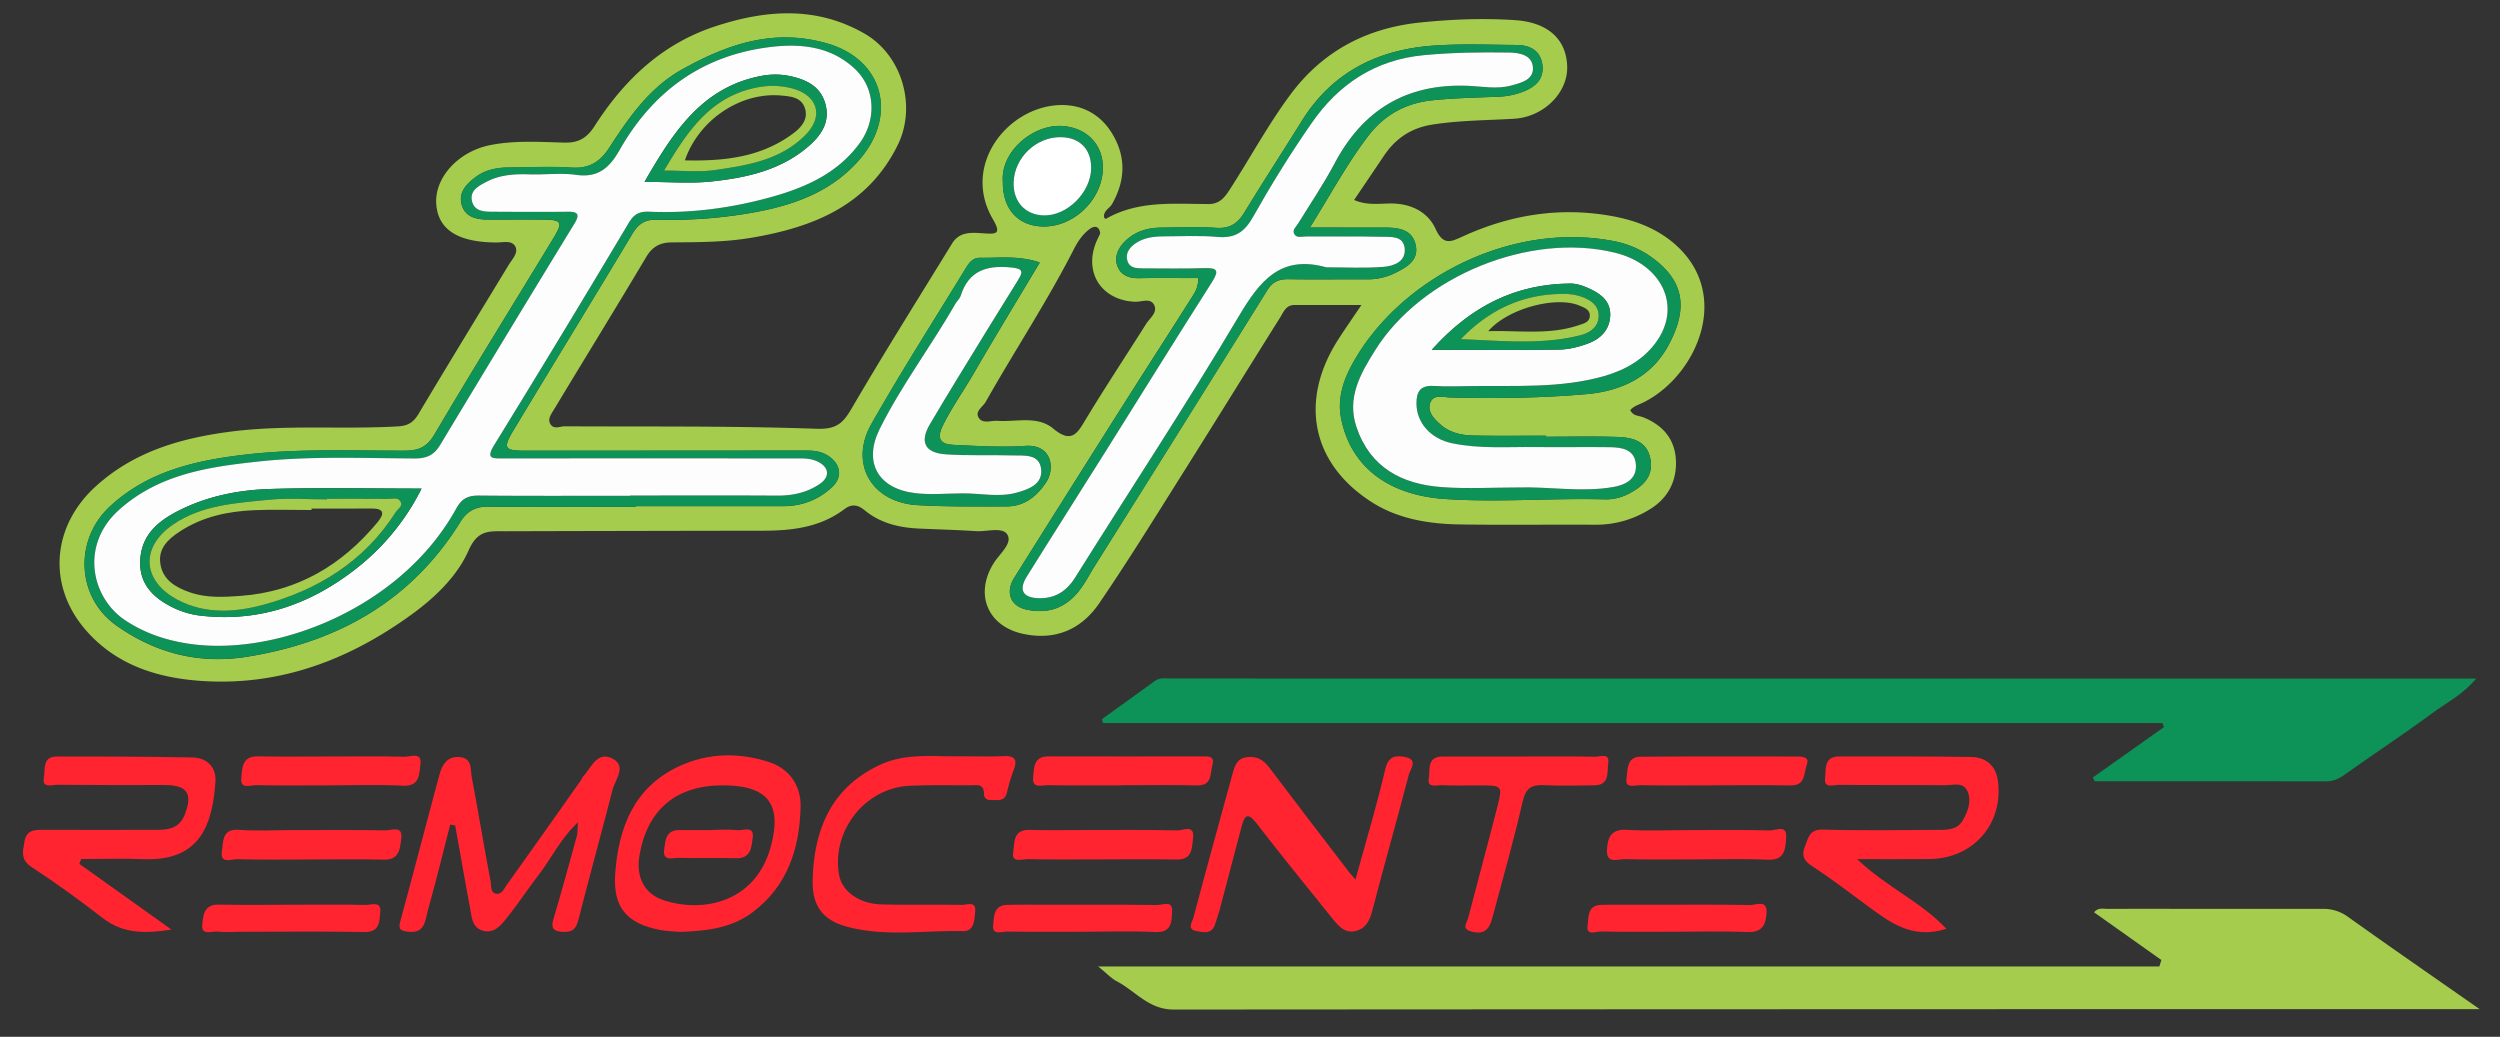
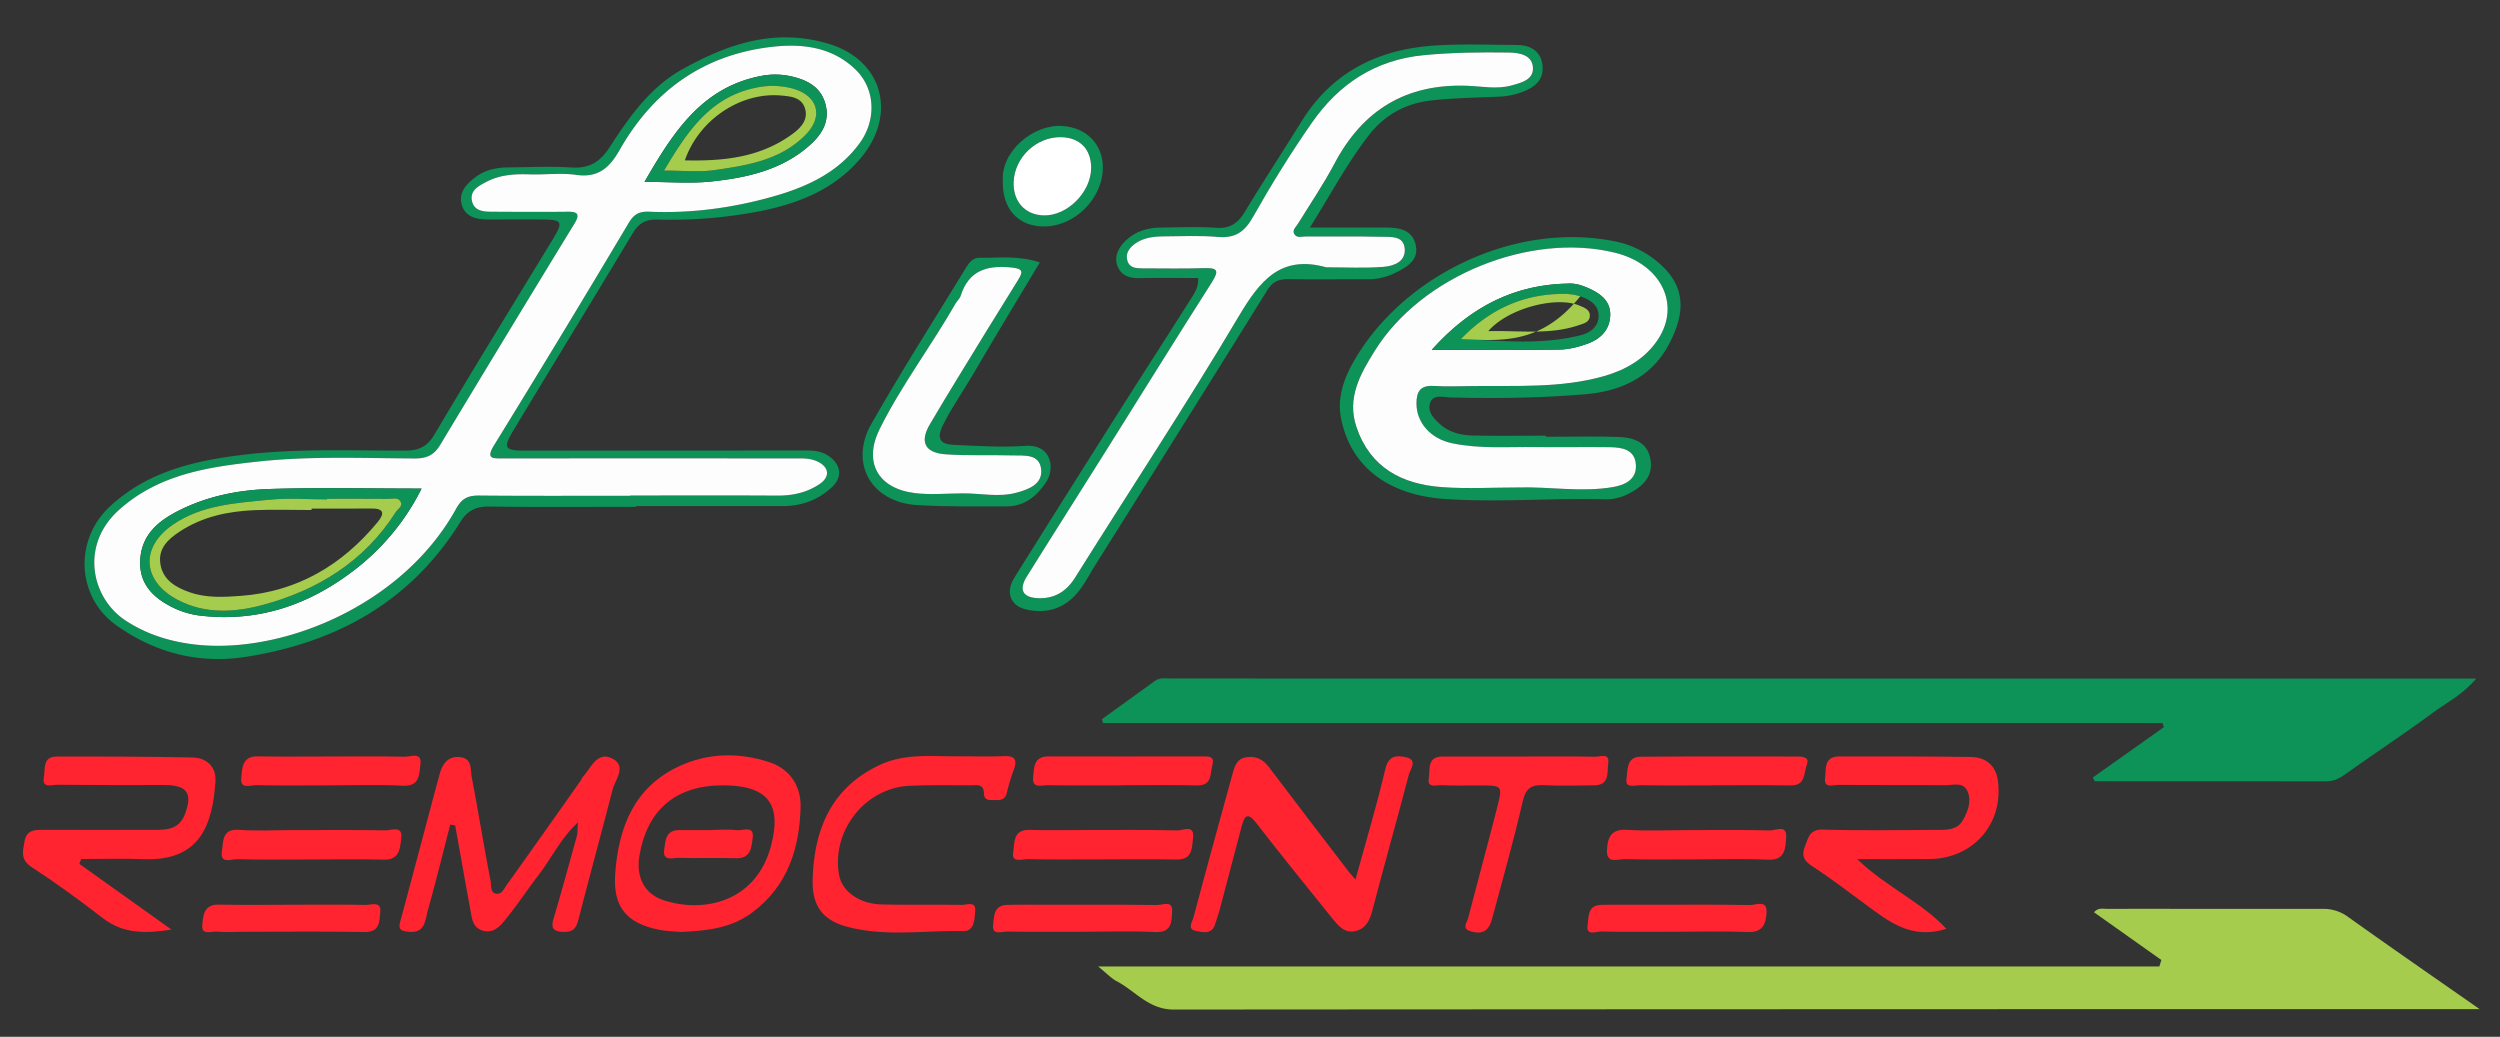
<svg xmlns="http://www.w3.org/2000/svg" id="Camada_1" data-name="Camada 1" viewBox="0 0 1920 796.24">
  <rect x="0" y="0" width="1920" height="796.24" fill="#333333" stroke="none" />
  <defs>
    <style>.cls-1{fill:#a5cc4c;}.cls-2{fill:#0d9258;}.cls-3{fill:#ff2430;}.cls-4{fill:#fefdfd;}.cls-5{fill:#fff;}</style>
  </defs>
-   <path class="cls-1" d="M848,167.17c.47.39,1,1,1.17,1,24.84-14.38,52.2-11.49,79.1-11.46,7.8,0,11.82-4.44,15.69-10.38C959.75,122,973.48,96.41,990.76,73c25.07-33.92,59-51.53,100.18-55.74,24.17-2.47,48.54-3.42,72.84-1.77,25.21,1.72,39.41,14.87,39.83,35.94.4,19.89-18.07,38.44-40.91,39.78-20.91,1.23-41.86,1.2-62.67,4.48-16.19,2.54-28.2,10.58-37.14,23.9-7.39,11-14.82,22-22.94,34,9.46,4.12,18.36,2.87,27.15,2.69,15.61-.31,29.28,5.94,35.47,19.61,5.9,13,12.06,9.7,20.91,5.66,36-16.46,73.62-22.63,112.82-15.91,18.91,3.25,36.65,9.68,51.29,23,42.47,38.82,15.07,99.85-24.82,120.11-3.76,1.91-7.88,3-10.74,6.17,2.17,4.71,6.44,4.17,9.8,5.5,15,5.94,24.48,16.58,25.27,33s-6.44,29.67-20.61,38.08A77.72,77.72,0,0,1,1225.78,403c-34.81-.22-69.63.29-104.44-.22-23.58-.34-47.23-4.14-67.2-16.73-47.23-29.78-56.64-78.6-26-125.91,5.1-7.88,10.48-15.59,17.45-25.91H994.12c-6.6,0-8.47,5.63-11.12,9.85-25.28,40.24-50.23,80.69-75.57,120.89-20.77,33-41.25,66.13-63.19,98.3-13.66,20.05-33.62,28.82-58.37,23.56-27.42-5.84-37.67-30.53-22.59-54.5,4.45-7.07,14.35-14.91,10.45-21.64-3.65-6.31-15.8-2.23-24.19-2.78-14.73-.95-29.51-1.29-44.27-2-15-.73-29.24-4.19-41.18-14-5.07-4.15-9.83-5.19-15.41-1-18.47,14-40,16.64-62.27,16.67q-99.43.14-198.86.41c-11.65,0-20.65-1.15-27.57,14.55-8.8,20-25.86,36.37-44.2,49.64-47.25,34.18-99.41,54.26-158.5,50.94-35-2-67.75-11.72-91.72-39.6C36.24,449.5,40,404.2,73.23,373.8c29.1-26.61,64.62-37.05,102.38-42.11,43.16-5.78,86.69-1.72,130-4.22,7.63-.44,11.87-3,15.75-9.47,22.83-38.34,46.14-76.39,69.3-114.52,2.67-4.41,7.57-9.14,5.18-14-2.6-5.23-9.34-3.22-14.48-3.24-29.48-.11-44.76-9.74-46.29-29.22-1.61-20.51,16.88-40.71,41.43-45.58,18.93-3.76,38.06-2.4,57.06-1.91,11,.28,17.42-3.84,23.1-12.73,22.59-35.34,51.83-63.17,92.51-76.53,38.73-12.72,77.43-15.82,114.62,5.44,29.11,16.63,40.39,55.91,25.59,85.84-23,46.46-64.76,62.94-112,71-20.3,3.47-40.83,3.48-61.32,3.61-8.89.05-14.92,3.08-19.7,11.11C473,236.54,449,275.41,425.45,314.52c-2.07,3.44-5.44,7.62-2.35,11.75,2.66,3.56,7.12,1.11,10.81,1.13,64.37.35,128.77-.39,193.07,1.89,15.31.54,20.34-4.06,27.11-15.66C679,271,705.35,229.12,731.21,187c5.79-9.43,15.34-8.41,24.3-7.79,9.41.65,13.81.68,7.11-10.72-24.06-40.94,10.08-84.9,49.16-87.69,17.12-1.22,32,5.69,41.5,20.42,11.56,18,11.47,36.75.79,55.47C852.06,160.2,847,162.05,848,167.17ZM488.3,389.25v-.49h113c14.44,0,27.07-4.73,37.64-14.58,8.17-7.61,6.89-17.18-2.29-23.65-5.93-4.18-12.28-4.5-19-4.49q-107.29.13-214.57.12c-15.77,0-17.07-1.86-8.63-15.9,30.35-50.44,61.17-100.6,91.44-151.08,4.5-7.5,9.89-10.64,18.46-10.44a361.4,361.4,0,0,0,78.18-6.25c29.9-5.83,57.51-16.39,78.11-40.57C689.22,88.36,678.37,46,635.51,33.49c-41.07-12-76.84.43-111.7,19.88-25,13.93-40.82,36.86-55.83,60-7.41,11.41-15.73,16.22-29.26,15.36-16.14-1-32.4-.19-48.61-.06-8.76.07-17.3,1.82-24.37,7S351.93,147.41,354.48,157c2.62,9.87,11.53,11.69,20.63,11.68,13.83,0,27.66-.13,41.49,0,15.1.11,16,1.78,8,14.95-30.38,50-61.21,99.62-90.93,150-5.86,9.93-12.46,12.51-22.94,12.52-41.44.05-83-1.73-124.26,3.25-37.3,4.49-73.12,12.81-102,39.52-27.75,25.69-25.89,69.7,5,91.56,30,21.2,63.47,29.83,100.17,23.94,69.63-11.15,126.28-42.72,164.18-104,4.76-7.68,11.46-11.46,21.39-11.31C413,389.59,450.63,389.25,488.3,389.25ZM1006,174.75c16.11-25.71,28.56-49.09,44.79-70.32C1063.57,87.67,1080.2,79,1100.4,77c16.54-1.69,33.23-2,49.86-2.72A57.41,57.41,0,0,0,1170.75,70c9.86-4.12,15.08-10.34,13.76-20.36-1.4-10.59-9.41-15-19.53-15.09-21-.13-42-1-62.91.4-43.17,2.8-78.72,20-102.32,58-14.55,23.4-29.6,46.49-43.91,70-5.23,8.61-11.26,12.79-21.85,12.06-14.23-1-28.59-.33-42.89-.17-10.36.12-19.8,3.22-27.24,10.64-5.3,5.3-8.45,12.15-5.49,19.38,2.76,6.74,9,9,16.48,8.82,15.07-.34,30.14-.1,45.31-.1.3,7.55-3,11.85-5.71,16.13-17.73,28-35.76,55.88-53.5,83.9q-41.13,65-82,130.1c-7,11.18-3.08,21.85,9.56,24.51s24.36.81,34.62-8.44c8.07-7.27,12.4-16.79,17.93-25.59q66.33-105.6,132.29-211.41c4.2-6.75,9.25-8.45,16.53-8.34,20,.31,40,0,60.06.11a47.34,47.34,0,0,0,22-5.14c9-4.52,17.77-9.73,15.32-21.15-2.59-12.12-13.23-13.47-23.74-13.46Zm181.31,160.66v-.79c-18.59,0-37.18.26-55.75-.12-9.12-.18-18.08-2.13-25.25-8.45-5.1-4.49-10.48-10.12-7.77-17,2.53-6.43,10-3.9,15.46-3.77,34.79.86,69.55.47,104.23-2.56,26.64-2.32,49.53-12.93,62.7-36.75,14.88-26.92,13.53-48-9.41-66.07a73,73,0,0,0-30.73-14.43c-79.24-16.16-166.23,28.19-202.42,94.52-6.81,12.48-11.32,26.35-8.44,41.1,7.25,37.26,36.14,59.2,79.77,62.15,40.95,2.76,81.86-.8,122.79.27a37.5,37.5,0,0,0,17.94-4.11c10.75-5.42,19.49-13,17.16-26.53-2.45-14.2-14-17-25.94-17.31C1223.51,335,1205.38,335.41,1187.27,335.41Zm-342.35-156c-.59-6-4.49-6.11-7.86-3.68-5.42,3.92-9.21,9.45-12.3,15.51-20.54,40.27-45.52,78-67.73,117.31-2.23,4-8.37,7.16-5.54,12.07,3,5.21,9.53,2.24,14.51,2.58,14.52,1,30.69-4.19,42.89,6,14.72,12.29,19,2.61,25.6-8.23,14.75-24.33,30.44-48.09,45.66-72.14,2.93-4.63,9.26-9,6.05-14.89-2.87-5.24-9.61-2-14.57-2.18-25-1.07-39-21.41-30.26-44.59C842.38,184.49,843.73,182,844.92,179.37Zm-46.33,22.2c-16.74-5.65-31.59-3.34-46.22-3.61-4.8-.09-7.82,3.36-10.08,7.06-24.5,40.06-49.84,79.64-73,120.43-17.35,30.52,0,60.37,35.19,62.46,22.79,1.35,45.7,1,68.55,1,13.65,0,23.17-7.72,30.3-18.43,7.6-11.4,3.64-29.43-15.53-28.08-18.44,1.29-37.1.08-55.62-.77-9.88-.45-13.14-4.67-8-15.05,6.77-13.69,15.57-26,23.19-39.12C763.81,259.18,780.85,231.22,798.59,201.57Zm-28.43-62.26c-.42,21,11.66,34.42,31.1,34.63,24,.26,45.72-21.32,45.73-45.36,0-18.14-13.09-30.8-31.42-31.85C793.47,95.46,768.5,116.25,770.16,139.31Z" />
  <path class="cls-2" d="M1607.22,597.15l54.64-38.69-1-3.13H847.17c-.3-1-.6-2-.89-3q20.4-14.74,40.83-29.47c3.79-2.71,8.26-1.78,12.49-1.78q480.66,0,961.31.09h40.82c-10.67,12.62-23.07,18.62-33.72,26.52-22.08,16.36-45.16,31.38-67.52,47.38-4.55,3.25-8.82,5.05-14.33,5q-88.68-.14-177.36-.05Z" />
  <path class="cls-1" d="M1659.92,737.28l-51.71-36.65c3.35-3.78,6.92-2.62,9.93-2.63,55.3-.07,110.61.11,165.91,0a31.81,31.81,0,0,1,19.68,6.48c32.07,22.9,64.5,45.29,100.63,70.52h-21.88q-490.59,0-981.17.33c-19.17,0-29.3-14.24-43.67-21.75-4.09-2.13-7.39-5.79-14.25-11.34h815Z" />
  <path class="cls-3" d="M345.79,633.27c-5.66,21.9-11,43.89-17.15,65.67-2.11,7.54-1.92,18.11-14.94,16.63-5.09-.58-8.08-1.29-6.35-7.66,10.18-37.61,20-75.31,30.16-112.92,2.09-7.76,6-14.44,15.68-13.52s8,9.57,9.13,15.49c5.06,26.59,9.4,53.32,14.5,79.9.61,3.22-.44,8.78,4.33,9.53,4.26.67,6.1-4.1,8.19-7,19.08-26.65,38-53.46,56.88-80.23a22.73,22.73,0,0,1,1.36-2.49c6.46-6.91,11-20.3,23-13.92,10.86,5.8,1.82,16.1-.23,24.1-8.36,32.7-17.38,65.23-25.71,97.94-1.71,6.74-3.35,11.18-11.74,10.9-8-.27-10-2.68-7.72-10.33,6.21-21,12-42.06,17.8-63.15.73-2.64.5-5.54.89-10.64-13.42,12.54-20.21,27.32-29.86,39.89-8.68,11.31-16.49,23.3-25.47,34.35-4.33,5.32-9.57,11.51-18,8.85-7.82-2.44-8.15-9.83-9.34-16.3-4-21.46-7.76-43-11.62-64.44Z" />
  <path class="cls-3" d="M1041,675.53c8.2-29.88,16.43-57.18,22.92-84.88,2.43-10.37,8.41-10.64,15.47-9.21,10,2,3.68,9.25,2.57,13.53-9.11,34.94-19,69.68-28.08,104.61-2,7.59-5.08,13.59-12.75,15.45-8.23,2-13.22-3.83-17.76-9.49-19.6-24.41-39.4-48.66-58.52-73.44-6.67-8.65-9.09-5.65-11.21,2.32-5.62,21.13-11.09,42.29-16.7,63.42-1.09,4.13-2.51,8.18-3.86,12.24-2.62,7.85-9.3,5.83-14.43,4.93-7.31-1.28-2.93-7.12-2.09-10.3,9.73-36.73,19.88-73.35,29.91-110,1.66-6.08,3.31-12.19,11-13.21,7.31-1,12.63,1.74,17.13,7.72,20.26,26.87,40.79,53.52,61.24,80.24C1037,670.88,1038.17,672.2,1041,675.53Z" />
  <path class="cls-3" d="M60.93,663.45l70.76,50.48c-19.82,3.08-37,3.4-52.9-8.93C61.13,691.33,43,678.13,24.34,665.94c-8.77-5.72-6.88-12-5.53-19.63,1.61-9.21,7.85-9,14.89-9,29.08.16,58.16.06,87.24,0,9,0,16.92-1.58,20.83-11.41,6.47-16.3,2.25-22.93-15.21-23-27.65,0-55.3.1-82.95-.18-3.86,0-11.44,2.9-9.92-5.47,1.11-6.13-1.27-16.18,9.7-16.21,34.79-.09,69.58,0,104.36.68,11.07.22,18.47,7.34,17.72,18.41-2.19,32.54-11.37,61.24-54.58,59.69-16.16-.59-32.35-.1-48.52-.1Z" />
  <path class="cls-3" d="M1426.27,659.83c23,21.81,49.21,32.79,68.52,53.5-27.2,8.67-44.67-6-62.69-19.21-13.4-9.82-26.58-20-40.51-29-6.57-4.25-8.11-8.42-5.37-15.2,2.61-6.44,3.36-13.08,13.76-12.78,29.51.84,59.06.31,88.59.23,7.2,0,14.78-.1,18.89-7.39,3.78-6.69,6.78-14.31,3.78-21.82-3.28-8.22-11.51-5-17.71-5.09-27.15-.31-54.3,0-81.45-.3-3.89,0-11.48,2.94-10.43-5,.85-6.49-1.29-16.8,10.71-16.79,33.82,0,67.64-.17,101.45.38,11.11.18,18.91,6.33,20.53,18,4.61,33.33-18.92,60.19-52.76,60.38C1464.51,659.91,1447.44,659.83,1426.27,659.83Z" />
  <path class="cls-3" d="M522.53,715.71c-4.72-.45-10.5-.49-16.07-1.6-25.21-5-35.75-17.33-34-42.87,2.46-35.37,14.28-66.45,48.91-82.68,22.4-10.5,46.52-10.86,69.73-3.12,15.2,5.06,24.15,18,23.76,34.16-.76,32.08-10,61-37.19,81.24C561.64,712.8,542.79,715,522.53,715.71Zm32.62-112.58c-35.95,0-58.07,18.64-64.08,54-2.72,16.06,3.49,29.35,18.7,34.29,31.1,10.09,70.91,1.1,82.33-41.62C600.84,617.06,589.23,603.13,555.15,603.13Z" />
  <path class="cls-3" d="M735.18,580.83c13.72,0,24.7.33,35.64-.12,7.68-.32,10.76,1.92,8,9.78a148.16,148.16,0,0,0-5.4,17.72c-1,4.75-3.59,6.43-7.92,6.23-4-.19-9.69,1.37-9.84-5-.19-7.88-5.46-6.33-10-6.33-15.73,0-31.48-.32-47.18.39C664.4,605,638.35,638.28,644.43,672c2.27,12.54,15.39,22.16,32.57,22.6,20.48.52,41,0,61.48.39,3.81.07,11.23-3.33,10.48,4.8-.55,6-.39,15.53-9.39,15.32-29.89-.69-60.13,4.57-89.62-3.55-17.78-4.89-26.14-15.89-25.83-34.57.65-39.27,13.94-72,51.8-89.63C695.52,578.21,717.05,581.12,735.18,580.83Z" />
  <path class="cls-3" d="M1169.25,581c18.57,0,37.14-.21,55.7.17,3.76.07,11.48-3.24,10.16,4.94-1,6.42,1.5,16.84-10.51,17-12.85.14-25.73.57-38.55-.1-9.49-.49-14.19,1.9-16.56,12.23-6.7,29.15-14.85,58-22.61,86.89-1.08,4.06-2.2,8.77-5,11.55-3.49,3.52-9.25,2.78-13.56,1.14-5.52-2.09-1.59-6.62-.78-9.77,7.35-28.5,15.15-56.89,22.42-85.42,4.17-16.37,3.83-16.45-13.84-16.44-9.52,0-19.06.29-28.56-.17-4-.19-11.69,2.61-10.24-5.2,1.14-6.2-1.79-16.81,10.46-16.79Q1138.55,581.05,1169.25,581Z" />
  <path class="cls-3" d="M844.93,660c-18.54,0-37.08.23-55.61-.18-4.18-.1-12.69,3.2-11.19-5.25,1.15-6.52-.56-17.51,12.23-17.19,14.73.36,29.47.08,44.21.08,23.29,0,46.59-.26,69.86.29,4.12.1,13.19-5,11.83,6-.94,7.62-.4,16.71-12.87,16.36C883.91,659.66,864.42,660.05,844.93,660Z" />
  <path class="cls-3" d="M236.35,660.08c-18.07,0-36.15.31-54.2-.23-4.35-.14-13.53,4.16-11.7-6.47,1.21-7-.16-17,12.92-16.07,13.72,1,27.56.2,41.35.2,23.77,0,47.55-.25,71.31.2,4.45.09,13.47-4.05,12.15,6.09-.95,7.25-1,16.76-13.36,16.42C275.34,659.68,255.84,660.08,236.35,660.08Z" />
  <path class="cls-3" d="M252.53,603.16c-18.58,0-37.17.27-55.74-.18-4.16-.1-12.32,3.54-11.5-5.16.68-7.21.23-17.18,12.66-16.94,17.15.33,34.3.12,51.46.11,20.48,0,41-.29,61.45.17,4.46.11,13.5-4.18,12,6.26-1,7.12-.34,16.59-13.19,16C290.68,602.45,271.59,603.14,252.53,603.16Z" />
  <path class="cls-3" d="M860.53,603.16c-18.59,0-37.18.19-55.76-.14-4.43-.08-12.29,2.9-11.32-6,.75-6.84,0-16.14,11.61-16.11,39.56.11,79.11,0,118.67,0,4.42,0,9.3-.37,7.39,6.62-1.86,6.78,0,16-12,15.67-19.53-.49-39.07-.13-58.61-.13Z" />
  <path class="cls-3" d="M1315.4,603.18c-18.54,0-37.09.18-55.62-.15-4-.07-11.78,2.75-10.66-4.7,1-6.36-.36-17.08,10.77-17.17,40.41-.33,80.83-.15,121.24-.16,4.16,0,8.61,1,6.55,6.2-2.48,6.28-.7,16.17-12.37,16-20-.32-39.94-.09-59.91-.09Z" />
  <path class="cls-3" d="M1302.12,660c-18.12,0-36.25.27-54.35-.18-5.14-.13-14,4-13.61-6.77.34-9,2.63-16.51,15.06-15.75,16.15,1,32.41.22,48.62.21,20.5,0,41-.34,61.5.28,4.22.13,13.22-5,12.43,5.46-.6,8-.51,17.57-13.87,17C1339.34,659.41,1320.72,660,1302.12,660Z" />
  <path class="cls-3" d="M830.38,715.59c-19,0-38,.21-57-.16-3.88-.07-11.49,3.14-10.65-4.64.65-6.1,0-15.52,10.48-15.82,10-.29,19.95-.12,29.92-.12,28.51,0,57-.16,85.52.2,4.1.05,12.05-3.9,11.55,4.84-.42,7.25.11,16.56-12.81,15.93C868.42,714.89,849.38,715.58,830.38,715.59Z" />
  <path class="cls-3" d="M1285.33,715.58c-18.58,0-37.17.23-55.74-.2-3.68-.08-11.53,3.73-10.32-4.57.87-6-.36-15.65,10.33-15.87,12.38-.24,24.77-.07,37.16-.08,25.72,0,51.46-.27,77.17.22,4.45.08,13.22-4.39,12.77,5.51-.36,8-2.37,15.74-14.21,15.21C1323.47,715,1304.39,715.58,1285.33,715.58Z" />
  <path class="cls-3" d="M226.43,694.83c18.11,0,36.23-.24,54.34.15,4.23.1,12.25-3.34,11.29,5.51-.73,6.62,0,15.53-12.08,15.3-31.45-.59-62.92-.19-94.39-.19-6.2,0-12.44.49-18.57-.14-4.33-.45-12.47,3.29-11.68-5.07.62-6.57.91-15.89,12.45-15.65C187.33,695.14,206.88,694.85,226.43,694.83Z" />
  <path class="cls-2" d="M488.3,389.25c-37.67,0-75.34.34-113-.23-9.93-.15-16.63,3.63-21.39,11.31-37.9,61.29-94.55,92.86-164.18,104-36.7,5.89-70.16-2.74-100.17-23.94-30.93-21.86-32.79-65.87-5-91.56,28.85-26.71,64.67-35,102-39.52,41.3-5,82.82-3.2,124.26-3.25,10.48,0,17.08-2.59,22.94-12.52,29.72-50.33,60.55-100,90.93-150,8-13.17,7.08-14.84-8-14.95-13.83-.1-27.66,0-41.49,0-9.1,0-18-1.81-20.63-11.68-2.55-9.59,4.26-16.21,11.26-21.34s15.61-6.94,24.37-7c16.21-.13,32.47-1,48.61.06,13.53.86,21.85-4,29.26-15.36,15-23.12,30.87-46,55.83-60,34.86-19.45,70.63-31.86,111.7-19.88,42.86,12.5,53.71,54.87,25.12,88.43-20.6,24.18-48.21,34.74-78.11,40.57a361.4,361.4,0,0,1-78.18,6.25c-8.57-.2-14,2.94-18.46,10.44-30.27,50.48-61.09,100.64-91.44,151.08-8.44,14-7.14,15.9,8.63,15.9q107.28,0,214.57-.12c6.74,0,13.09.31,19,4.49,9.18,6.47,10.46,16,2.29,23.65-10.57,9.85-23.2,14.59-37.64,14.58h-113Zm-4.3-8.5v-.18c37.67,0,75.34-.15,113,.08,11.81.07,22.84-2.37,32.51-8.93,8.29-5.62,7.2-13.14-1.8-17.33-5.86-2.73-12.08-2.32-18.27-2.32q-111.57,0-223.15,0c-8.05,0-13.37.45-6.73-10.32q52.32-84.88,103.31-170.58c4.16-7,8.47-8.87,15.79-8.56,32.17,1.37,63.85-2.88,94.67-11.57,25.81-7.27,50-18.13,66.77-40.92,13.21-18,12.3-42.21-3.47-57.11-18.1-17.11-40.86-19.67-64.08-17-52.42,6-90.92,33.77-116.68,79.12-7.76,13.67-16.46,21.55-33.38,19.14-11.69-1.66-23.81,0-35.72-.39-11.58-.38-22.81.25-33.33,5.8-6.07,3.2-12.71,6.69-11,14.6,1.76,8.15,9.47,8.29,16.26,8.32,19.07.11,38.14.22,57.21,0,7.49-.08,9.73,1.72,5.38,8.88q-51.82,85-103.26,170.28c-4.71,7.83-10.27,10.42-19.49,10.38-40-.18-80.14-1.93-120.06,2.35-38.47,4.12-76.36,9.63-107.08,37.15-30.12,27-21.38,67.78,5.22,85.1,15.67,10.2,32.73,15.59,50.63,18,67.55,9,161.75-29.18,203.06-104,4.54-8.22,9.37-10.17,17.83-10.1C406.76,381,445.38,380.75,484,380.75Z" />
  <path class="cls-2" d="M1006,174.75h57.55c10.51,0,21.15,1.34,23.74,13.46,2.45,11.42-6.27,16.63-15.32,21.15a47.34,47.34,0,0,1-22,5.14c-20-.1-40,.2-60.06-.11-7.28-.11-12.33,1.59-16.53,8.34Q907.54,328.62,841.08,434.14c-5.53,8.8-9.86,18.32-17.93,25.59-10.26,9.25-22.09,11.09-34.62,8.44S772,454.84,779,443.66q40.83-65.15,82-130.1c17.74-28,35.77-55.86,53.5-83.9,2.7-4.28,6-8.58,5.71-16.13-15.17,0-30.24-.24-45.31.1-7.45.16-13.72-2.08-16.48-8.82-3-7.23.19-14.08,5.49-19.38,7.44-7.42,16.88-10.52,27.24-10.64,14.3-.16,28.66-.82,42.89.17,10.59.73,16.62-3.45,21.85-12.06,14.31-23.55,29.36-46.64,43.91-70,23.6-37.94,59.15-55.15,102.32-57.95,20.89-1.36,41.93-.53,62.91-.4,10.12.07,18.13,4.5,19.53,15.09,1.32,10-3.9,16.24-13.76,20.36a57.41,57.41,0,0,1-20.49,4.27c-16.63.71-33.32,1-49.86,2.72-20.2,2.07-36.83,10.72-49.65,27.48C1034.52,125.66,1022.07,149,1006,174.75Zm12.58,30.54c14.76,0,29.59.84,44.26-.34,7.84-.63,17.33-4.06,16-14.57-1.18-9.37-10.62-8.36-17.39-8.51-19.53-.46-39.09-.11-58.63-.21-3.13,0-7.24,1.49-8.95-2.31-1.28-2.85,1.59-5.11,3.07-7.51,9.46-15.31,19.65-30.24,28-46.13,21.7-41.17,54.92-61.47,101.76-59.81,11.35.4,22.92,2.89,34.18-.22,7.69-2.13,17.58-4.44,16.44-14.56-1-8.86-10.35-10.62-18-10.74-21.9-.35-43.74-.11-65.67,2-37.47,3.56-65.38,22.23-86.1,52-16.22,23.3-31.23,47.56-45.17,72.29-6.54,11.6-13.78,16.46-27,15.31-13.73-1.2-27.63-.49-41.45-.42-7.69,0-15.34.89-21.85,5.42-4.47,3.11-7.87,7.37-6.18,13.24s6.81,5.91,11.69,5.92c15.73,0,31.48.34,47.19-.17,9.8-.32,12.06,1.35,6.16,10.62-27.78,43.58-55,87.52-82.49,131.29C828.48,379.59,808.3,411.18,788.5,443c-6.22,10-3,16,9,16.42,12.27.42,21.43-4.95,28.24-15.84C867.53,376.75,911,310.91,951.25,243.12,967.55,215.64,983.39,195.54,1018.54,205.29Z" />
  <path class="cls-2" d="M1187.27,335.41c18.11,0,36.24-.37,54.34.13,11.91.33,23.49,3.11,25.94,17.31,2.33,13.51-6.41,21.11-17.16,26.53a37.5,37.5,0,0,1-17.94,4.11c-40.93-1.07-81.84,2.49-122.79-.27-43.63-3-72.52-24.89-79.77-62.15-2.88-14.75,1.63-28.62,8.44-41.1,36.19-66.33,123.18-110.68,202.42-94.52a73,73,0,0,1,30.73,14.43c22.94,18.05,24.29,39.15,9.41,66.07-13.17,23.82-36.06,34.43-62.7,36.75-34.68,3-69.44,3.42-104.23,2.56-5.42-.13-12.93-2.66-15.46,3.77-2.71,6.9,2.67,12.53,7.77,17,7.17,6.32,16.13,8.27,25.25,8.45,18.57.38,37.16.12,55.75.12Zm-21.51,39c24.24-.73,48.62,3.83,72.74-.26,8.94-1.52,18.47-5.56,17.81-17-.67-11.86-10.46-13.54-19.9-13.67-19.05-.26-38.12.13-57.17-.1-21.4-.27-42.93,1.53-64.13-2.93-16.47-3.47-27.14-15.6-27.32-30.21-.12-9.2,2.77-14.42,13.2-13.79,10,.61,20,.22,30,.09,33.75-.44,67.7,1.77,100.78-7.62,17-4.83,31.86-13.55,41.52-28.24,17.81-27.08,2.12-57.91-33-66.55-65.15-16-148.64,17.7-184.44,75.18-11.06,17.76-21.75,36.24-14.15,58.71,10.56,31.23,34.91,43.85,65.42,46.12C1126.61,375.55,1146.22,374.38,1165.76,374.38Z" />
  <path class="cls-2" d="M798.59,201.57c-17.74,29.65-34.78,57.61-51.26,85.89-7.62,13.09-16.42,25.43-23.19,39.12-5.13,10.38-1.87,14.6,8,15.05,18.52.85,37.18,2.06,55.62.77,19.17-1.35,23.13,16.68,15.53,28.08-7.13,10.71-16.65,18.46-30.3,18.43-22.85,0-45.76.35-68.55-1-35.18-2.09-52.54-31.94-35.19-62.46,23.19-40.79,48.53-80.37,73-120.43,2.26-3.7,5.28-7.15,10.08-7.06C767,198.23,781.85,195.92,798.59,201.57ZM739.43,378.92c13.76-.12,27.74,3.19,41.3-.54,9.34-2.56,20.1-6.52,18.88-18-1.28-12-13-10.38-21.84-10.62-17.16-.46-34.39.34-51.49-.84-16.07-1.11-20.06-9.57-12.16-23q10.49-17.78,21.26-35.39,23.1-37.71,46.4-75.3c4.41-7.07,3.61-8.94-5.42-9.83-18.59-1.81-32.47,2.45-38.58,21.84-.68,2.17-2.76,3.86-3.94,5.92-18.64,32.57-41.5,62.64-58.24,96.29C663,354.75,674,375,702.29,378.66,714.48,380.23,727,378.92,739.43,378.92Z" />
  <path class="cls-2" d="M770.16,139.31c-1.66-23.06,23.31-43.85,45.41-42.58,18.33,1,31.43,13.71,31.42,31.85,0,24-21.77,45.62-45.73,45.36C781.82,173.73,769.74,160.29,770.16,139.31Zm44.73-34c-19-.34-35.75,15.55-36.41,34.52-.52,14.81,8.64,25.06,22.84,25.55,18.21.63,36.72-17.82,36.69-36.59C838,114.48,829.25,105.61,814.89,105.35Z" />
  <path class="cls-4" d="M484,380.75c-38.62,0-77.24.2-115.85-.16-8.46-.07-13.29,1.88-17.83,10.1-41.31,74.86-135.51,113-203.06,104-17.9-2.38-35-7.77-50.63-18-26.6-17.32-35.34-58.13-5.22-85.1,30.72-27.52,68.61-33,107.08-37.15,39.92-4.28,80-2.53,120.06-2.35,9.22,0,14.78-2.55,19.49-10.38Q389.37,256.46,441.3,171.5c4.35-7.16,2.11-9-5.38-8.88-19.07.21-38.14.1-57.21,0-6.79,0-14.5-.17-16.26-8.32-1.71-7.91,4.93-11.4,11-14.6,10.52-5.55,21.75-6.18,33.33-5.8,11.91.4,24-1.27,35.72.39,16.92,2.41,25.62-5.47,33.38-19.14C501.64,69.79,540.14,42.07,592.56,36c23.22-2.68,46-.12,64.08,17,15.77,14.9,16.68,39.1,3.47,57.11-16.72,22.79-41,33.65-66.77,40.92-30.82,8.69-62.5,12.94-94.67,11.57-7.32-.31-11.63,1.56-15.79,8.56q-51,85.68-103.31,170.58c-6.64,10.77-1.32,10.33,6.73,10.32q111.57-.1,223.15,0c6.19,0,12.41-.41,18.27,2.32,9,4.19,10.09,11.71,1.8,17.33-9.67,6.56-20.7,9-32.51,8.93-37.67-.23-75.34-.08-113-.08Zm-160.24-5.52c-40.47,0-78.61-.9-116.69.32-24.3.78-48.38,5.62-70.37,16.9-15.28,7.83-27.91,18.27-29,37.55-1,17.13,8.55,27.71,22.2,35.07a65.65,65.65,0,0,0,22.94,7.61c44,5.42,82.84-7.36,117.58-33.59A180,180,0,0,0,323.76,375.23ZM495,139.68c19.25,0,35.52,1.4,51.45-.31,27.52-2.94,54.47-8.89,76-28.35,9.29-8.4,15.09-18.52,11.36-31.57C630.24,67.11,620.6,61.8,608.9,58.93a56,56,0,0,0-24-.67C539.32,66.86,517.18,101.12,495,139.68Z" />
  <path class="cls-4" d="M1018.54,205.29c-35.15-9.75-51,10.35-67.29,37.83C911,310.91,867.53,376.75,825.69,443.58c-6.81,10.89-16,16.26-28.24,15.84-12-.41-15.17-6.42-9-16.42,19.8-31.82,40-63.41,59.92-95.15,27.49-43.77,54.71-87.71,82.49-131.29,5.9-9.27,3.64-10.94-6.16-10.62-15.71.51-31.46.18-47.19.17-4.88,0-10-.18-11.69-5.92s1.71-10.13,6.18-13.24c6.51-4.53,14.16-5.39,21.85-5.42,13.82-.07,27.72-.78,41.45.42,13.22,1.15,20.46-3.71,27-15.31,13.94-24.73,28.95-49,45.17-72.29,20.72-29.77,48.63-48.44,86.1-52,21.93-2.08,43.77-2.32,65.67-2,7.69.12,17,1.88,18,10.74,1.14,10.12-8.75,12.43-16.44,14.56-11.26,3.11-22.83.62-34.18.22-46.84-1.66-80.06,18.64-101.76,59.81-8.38,15.89-18.57,30.82-28,46.13-1.48,2.4-4.35,4.66-3.07,7.51,1.71,3.8,5.82,2.3,8.95,2.31,19.54.1,39.1-.25,58.63.21,6.77.15,16.21-.86,17.39,8.51,1.31,10.51-8.18,13.94-16,14.57C1048.13,206.13,1033.3,205.29,1018.54,205.29Z" />
  <path class="cls-4" d="M1165.76,374.38c-19.54,0-39.15,1.17-58.58-.28-30.51-2.27-54.86-14.89-65.42-46.12-7.6-22.47,3.09-41,14.15-58.71,35.8-57.48,119.29-91.22,184.44-75.18,35.07,8.64,50.76,39.47,33,66.55-9.66,14.69-24.55,23.41-41.52,28.24-33.08,9.39-67,7.18-100.78,7.62-10,.13-20,.52-30-.09-10.43-.63-13.32,4.59-13.2,13.79.18,14.61,10.85,26.74,27.32,30.21,21.2,4.46,42.73,2.66,64.13,2.93,19,.23,38.12-.16,57.17.1,9.44.13,19.23,1.81,19.9,13.67.66,11.45-8.87,15.49-17.81,17C1214.38,378.21,1190,373.65,1165.76,374.38ZM1099.58,268.7c35.13,0,66.48.29,97.81-.21,7.45-.12,15.18-2.06,22.21-4.68,9.25-3.43,16.23-9.94,17-20.64s-5.94-16.65-14.34-20.74c-5-2.45-10.81-4.71-16.23-4.67C1164,218.08,1129.71,235.06,1099.58,268.7Z" />
  <path class="cls-4" d="M739.43,378.92c-12.39,0-24.95,1.31-37.14-.26C674,375,663,354.75,675.6,329.44c16.74-33.65,39.6-63.72,58.24-96.29,1.18-2.06,3.26-3.75,3.94-5.92,6.11-19.39,20-23.65,38.58-21.84,9,.89,9.83,2.76,5.42,9.83q-23.37,37.54-46.4,75.3-10.78,17.6-21.26,35.39c-7.9,13.42-3.91,21.88,12.16,23,17.1,1.18,34.33.38,51.49.84,8.81.24,20.56-1.38,21.84,10.62,1.22,11.5-9.54,15.46-18.88,18C767.17,382.11,753.19,378.8,739.43,378.92Z" />
  <path class="cls-5" d="M814.89,105.35c14.36.26,23.09,9.13,23.12,23.48,0,18.77-18.48,37.22-36.69,36.59-14.2-.49-23.36-10.74-22.84-25.55C779.14,120.9,795.9,105,814.89,105.35Z" />
  <path class="cls-3" d="M547.24,637.39c6.19,0,12.46-.61,18.54.2,4.57.6,13.58-4.18,12.28,6-.86,6.65-1.24,15.9-12.7,15.54-14.75-.46-29.52.09-44.27-.29-4.39-.11-12.22,3-11-6.19.91-6.58,1-15.14,11.4-15.17,8.57,0,17.14,0,25.71,0Z" />
  <path class="cls-2" d="M323.76,375.23a180,180,0,0,1-53.34,63.86c-34.74,26.23-73.61,39-117.58,33.59a65.65,65.65,0,0,1-22.94-7.61c-13.65-7.36-23.17-17.94-22.2-35.07,1.09-19.28,13.72-29.72,29-37.55,22-11.28,46.07-16.12,70.37-16.9C245.15,374.33,283.29,375.23,323.76,375.23Zm-72.64,7.83v.46c-14.76,0-29.64-1.2-44.26.26-25.41,2.54-51.49,3.88-73.7,18.88-25.76,17.4-24,43.73,3.47,58.12,21,11,43.68,9.54,64.85,3.89,42.25-11.3,78.26-33.3,102.46-71.37,1.67-2.63,5.93-4.56,3.58-8.33-2-3.26-6.08-1.83-9.25-1.85C282.55,383,266.84,383.06,251.12,383.06Z" />
  <path class="cls-2" d="M495,139.68c22.22-38.56,44.36-72.82,89.91-81.42a56,56,0,0,1,24,.67c11.7,2.87,21.34,8.18,24.87,20.52,3.73,13-2.07,23.17-11.36,31.57-21.53,19.46-48.48,25.41-76,28.35C530.48,141.08,514.21,139.68,495,139.68ZM510,131c14.34,0,26.35,1.36,37.94-.27,25.36-3.58,51.15-7.52,70.44-26.85,14.65-14.69,9.61-30.91-10.3-36a59.76,59.76,0,0,0-26.77-.63C545.79,74,527.94,100.46,510,131Z" />
  <path class="cls-2" d="M1099.58,268.7c30.13-33.64,64.43-50.62,106.49-50.94,5.42,0,11.21,2.22,16.23,4.67,8.4,4.09,15.13,10.18,14.34,20.74s-7.79,17.21-17,20.64c-7,2.62-14.76,4.56-22.21,4.68C1166.06,269,1134.71,268.7,1099.58,268.7Zm22.27-8.19c30.76,1.07,61.47,4.64,91.86-3,7.59-1.92,13.6-6.32,14-14.18.47-8.9-6.55-13.25-14.1-15.73a41.46,41.46,0,0,0-12.6-1.83C1170,225.58,1144,237.57,1121.85,260.51Z" />
  <path class="cls-1" d="M251.12,383.06c15.72,0,31.43-.07,47.15.06,3.17,0,7.22-1.41,9.25,1.85,2.35,3.77-1.91,5.7-3.58,8.33-24.2,38.07-60.21,60.07-102.46,71.37-21.17,5.65-43.84,7.09-64.85-3.89-27.52-14.39-29.23-40.72-3.47-58.12,22.21-15,48.29-16.34,73.7-18.88,14.62-1.46,29.5-.26,44.26-.26Zm-11.85,7.52v1.11c-14.74,0-29.51-.52-44.22.13-20.15.89-39.55,5-56.84,16.29-9.19,6-17,13.18-15,25.23,2,12.29,11.9,17.8,22.47,21.52,12.84,4.53,26.38,3.74,39.6,2.74,43.15-3.27,77.37-23.57,104.64-56.48,5.68-6.85,5.07-10.73-5-10.59C269.71,390.73,254.49,390.58,239.27,390.58Z" />
  <path class="cls-1" d="M510,131c18-30.49,35.84-56.93,71.31-63.8a59.76,59.76,0,0,1,26.77.63c19.91,5.14,25,21.36,10.3,36.05-19.29,19.33-45.08,23.27-70.44,26.85C536.3,132.31,524.29,131,510,131Zm16-7.85c30.19.71,58.86-2.29,83.68-21.06C616,97.24,621,91,618,82.61c-2.82-7.92-10.78-8.57-17.89-9.23C569,70.5,536.86,91.76,526,123.1Z" />
-   <path class="cls-1" d="M1121.85,260.51c22.1-22.94,48.14-34.93,79.19-34.78a41.46,41.46,0,0,1,12.6,1.83c7.55,2.48,14.57,6.83,14.1,15.73-.43,7.86-6.44,12.26-14,14.18C1183.32,265.15,1152.61,261.58,1121.85,260.51Zm21.15-6.18c24.24-.64,47.14,3.07,69.55-4.62,3.53-1.21,7.92-2.09,8.38-6.56.55-5.35-4.14-6.85-8-8.49C1195,227.13,1157.93,236.9,1143,254.33Z" />
+   <path class="cls-1" d="M1121.85,260.51c22.1-22.94,48.14-34.93,79.19-34.78a41.46,41.46,0,0,1,12.6,1.83C1183.32,265.15,1152.61,261.58,1121.85,260.51Zm21.15-6.18c24.24-.64,47.14,3.07,69.55-4.62,3.53-1.21,7.92-2.09,8.38-6.56.55-5.35-4.14-6.85-8-8.49C1195,227.13,1157.93,236.9,1143,254.33Z" />
</svg>